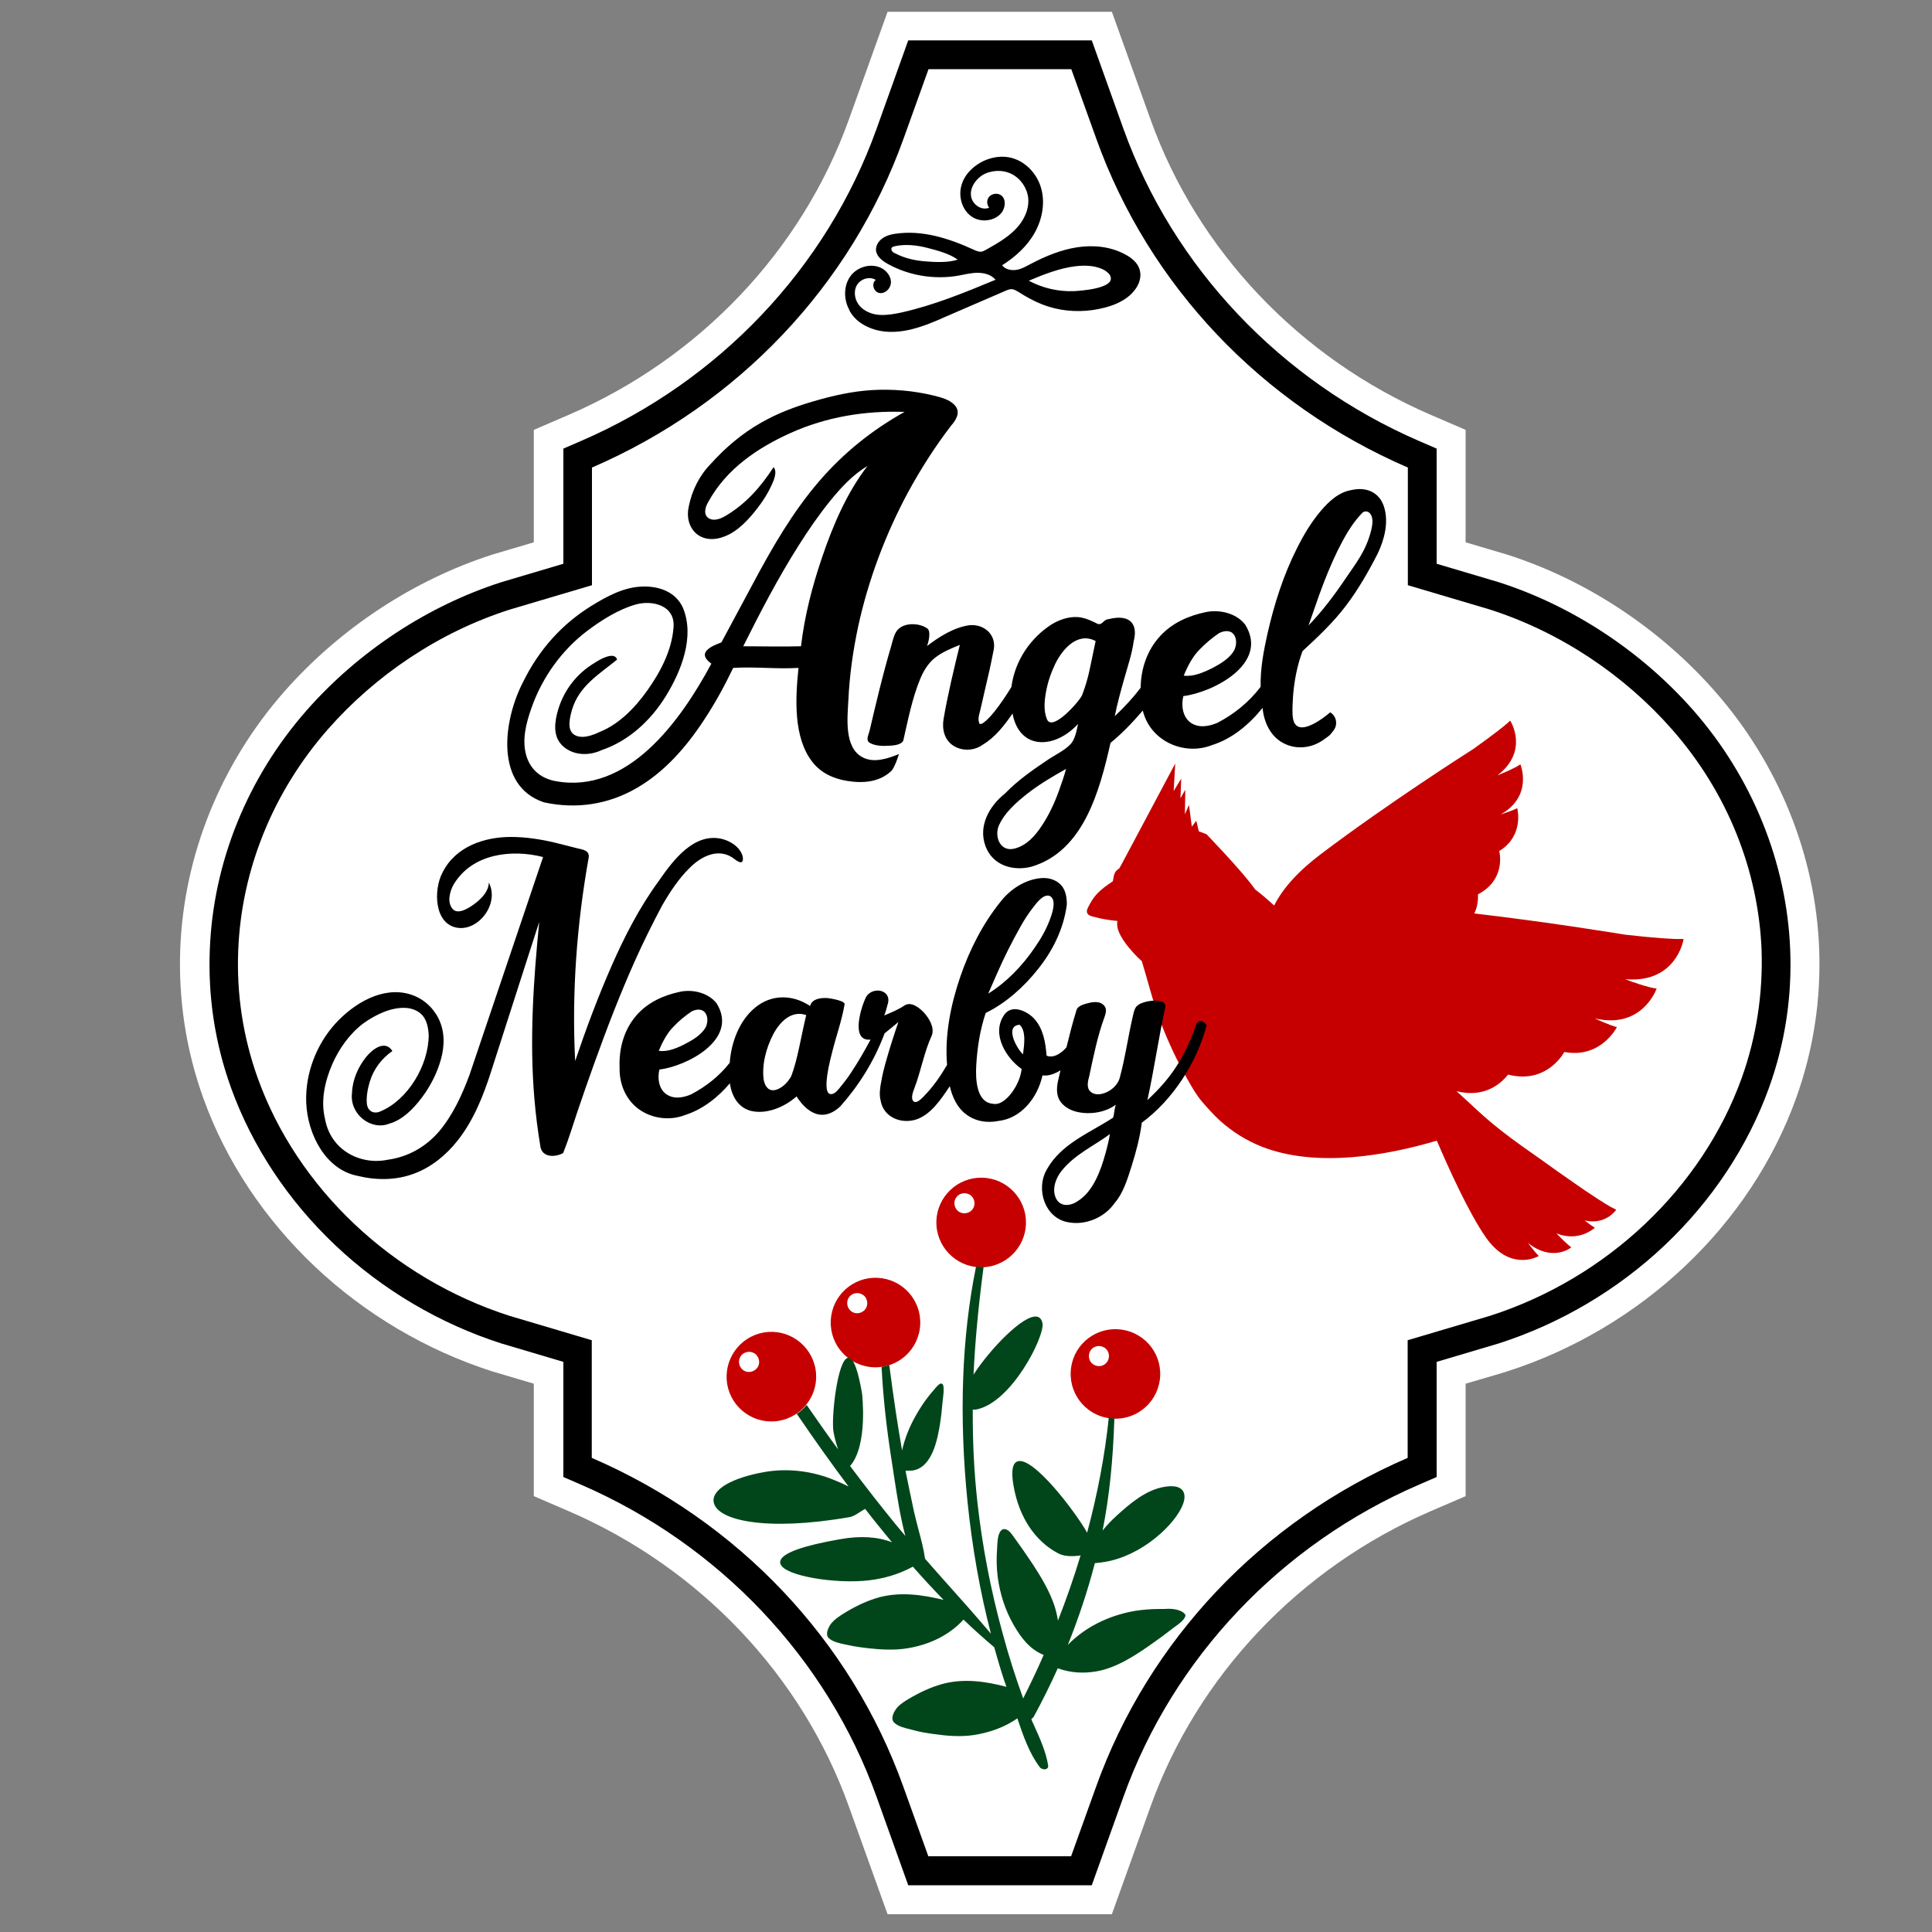
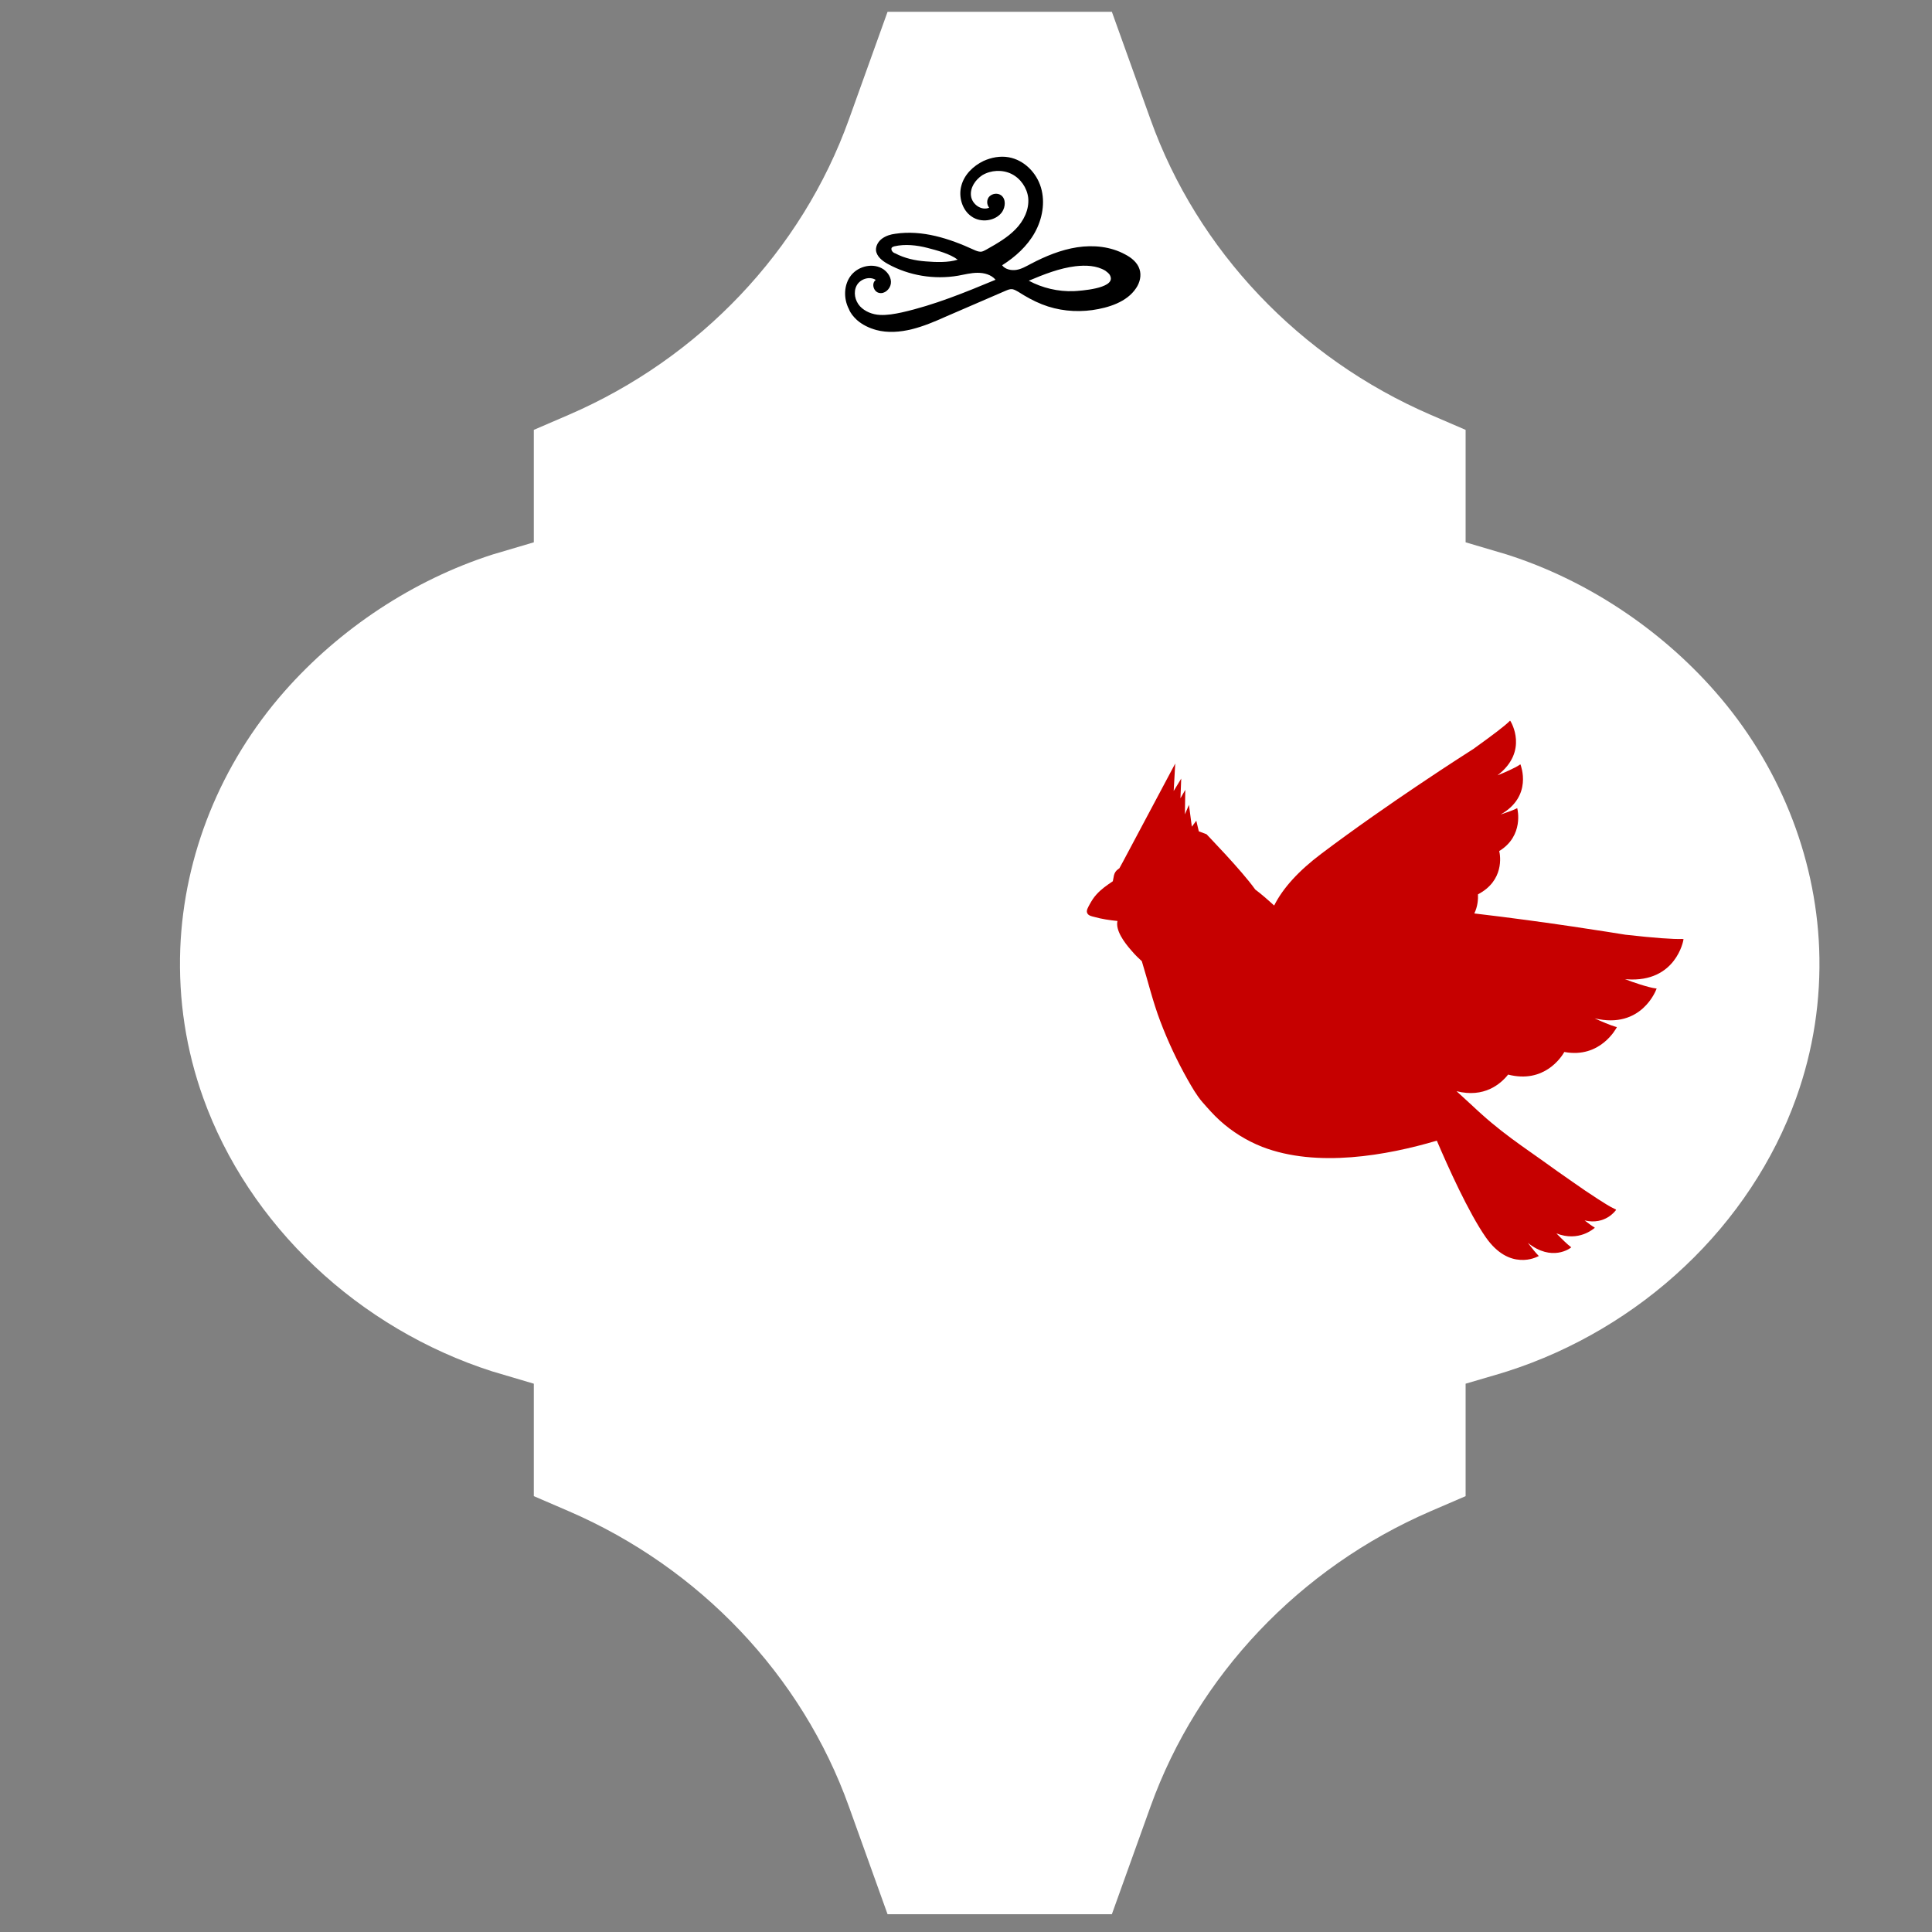
<svg xmlns="http://www.w3.org/2000/svg" version="1.1" id="Layer_1" x="0px" y="0px" width="1000px" height="1000px" viewBox="0 0 1000 1000" style="enable-background:new 0 0 1000 1000;" xml:space="preserve">
  <rect x="0" y="0" width="1000" height="1000" fill="#808080" stroke="none" />
  <style type="text/css">
	.st0{fill:#FFFFFF;}
	.st1{fill:#C60000;}
	.st2{fill:#00461A;}
</style>
  <g>
    <path class="st0" d="M459.4,990.8l-20-55.7c-24.3-67.9-77.2-123.6-145-152.9l-18.1-7.8v-58.2c-16-4.7-20.3-6-21.6-6.4l0,0   c-34-10.9-65.8-29.7-91.8-54.3c-26.1-24.7-46.1-54.8-57.7-87.2c-8.9-24.8-12.9-50.8-11.9-77.3c1.9-48.5,21-95.7,53.9-133.1   c28.7-32.6,66.8-57.7,107.5-70.8l0.3-0.1l21.3-6.3v-58.2l18.1-7.8c67.8-29.3,120.6-85,145-152.9l20-55.7h116.1l20,55.7   c24.3,67.9,77.2,123.6,145,152.9l18.1,7.8v58.2l21.3,6.3l0.3,0.1c40.7,13,78.9,38.2,107.5,70.8c32.8,37.3,52,84.6,53.9,133.1   c1,26.5-3,52.5-11.9,77.3c-11.6,32.4-31.6,62.6-57.7,87.2c-26,24.6-57.8,43.4-91.8,54.3l0,0c-0.8,0.3-4.2,1.3-21.6,6.4v58.2   l-18.1,7.8c-67.8,29.3-120.6,85-145,152.9l-20,55.7H459.4z" />
-     <path d="M926.6,491.5c-1.8-45-19.6-89-50.1-123.8c-26.9-30.6-62.7-54.2-100.9-66.4l-32-9.5v-59.6l-9-3.9   c-71.6-31-127.4-89.9-153.1-161.6l-16.4-45.8h-95l-16.4,45.8c-25.7,71.8-81.5,130.7-153.1,161.6l-9,3.9v59.6l-32,9.5   c-38.1,12.2-74,35.8-100.9,66.4c-30.6,34.8-48.4,78.7-50.1,123.8c-1,24.5,2.7,48.6,11,71.6c10.9,30.2,29.5,58.3,53.9,81.4   c24.4,23.1,54.2,40.7,86.1,50.9c0.1,0,0.1,0,32,9.5v59.6l9,3.9c71.6,31,127.4,89.9,153.1,161.6l16.4,45.8h95l16.4-45.8   c25.7-71.8,81.5-130.7,153.1-161.6l9-3.9v-59.6c27.5-8.2,31.4-9.3,32-9.5l0,0c31.9-10.2,61.7-27.8,86.1-50.9s43-51.2,53.9-81.4   C923.9,540.1,927.6,516,926.6,491.5z M901.5,558c-20.5,56.9-69.6,103.6-130.4,123.1l-42.5,12.6v60.9   c-75.7,32.7-134.1,94.4-161.3,170.3l-12.9,35.9h-73.9l-12.9-35.9c-27.2-76-85.6-137.6-161.3-170.3v-60.9l-42.5-12.6   c-60.8-19.5-110-66.2-130.4-123.1c-7.7-21.5-11-43.8-10.1-66c1.6-41.3,17.7-81.8,46.4-114.5c24.6-28,57.5-50.3,94.2-62l42.5-12.6   V242c75.7-32.7,134.1-94.4,161.3-170.3l12.9-35.9h73.9l12.9,35.9c27.2,76,85.6,137.6,161.3,170.3v60.9l42.5,12.6   c36.7,11.8,69.6,34,94.2,62c28.7,32.6,44.8,73.1,46.4,114.5C912.5,514.2,909.2,536.5,901.5,558z" />
    <path class="st1" d="M870.7,486c-4.4,0.2-14.3-0.5-29.4-2.2c-6.3-1-39.7-6.5-78.2-11c1.8-3.7,2-7.4,1.9-9.9   c13.6-7.1,11.6-19.9,11-22.4c12.9-7.9,9.4-21.7,9.4-21.8l-0.1-0.4l-0.4,0.2c-1.7,0.9-5.5,2.2-8.2,3.1c16.8-9.5,10.4-25.4,10.4-25.6   l-0.2-0.4l-0.4,0.3c-2.3,1.6-8.5,4.3-11.4,5.4c16.3-12.5,6.9-27.7,6.8-27.9l-0.3-0.4l-0.3,0.3c-2.5,2.5-8.6,7.1-18.6,14.3   c-4.4,2.8-44.2,28.2-78.8,54.3c-11.7,8.8-19.9,17.8-24.4,26.8c-3.4-3.1-6.6-5.9-9.8-8.3c-7.2-10.1-25.1-28.4-25.2-28.6l-4-1.5   l-1.3-5.5l-2.3,3.1l-1.5-11.3l-2.1,4.9l0.2-12.7l-2.5,4.4l0.4-10.2l-3.9,6.4l0.8-14.2l-27.1,50.9l0,0l-1.8,3.3l-0.8,0.6   c-1,0.7-1.7,1.8-2,3l-0.6,3.1c0,0-0.1,0.1-0.1,0.1c-3,2-6,4.1-8.4,6.8c-1.4,1.5-2.5,3.3-3.5,5.1c-0.7,1.4-2.1,3.3-1.1,4.8   c0.7,1.1,2.3,1.4,3.5,1.7c3.9,1.1,8,1.7,12,2.1c-1.1,4.7,3.3,10.9,7.3,15.4c2.1,2.5,4.2,4.4,5.3,5.4c3.2,10.4,5.7,21,9.6,31.2   c3.9,10.3,8.6,20.3,14,29.9c2.4,4.2,4.7,8.3,7.8,11.9c2.9,3.3,5.7,6.5,9,9.5c6.4,5.8,13.8,10.4,21.9,13.6   c28.4,11,64.7,4.4,90.4-3.2c5.7,13.4,16.5,37.4,25.4,50.1c6.1,8.7,12.6,11.3,17.7,11.6c5.4,0.4,9.2-1.8,9.3-1.8l0.4-0.2l-0.3-0.3   c-1.2-1.2-3-3.4-5.4-6.5c12.5,10,22,2.7,22.1,2.6l0.4-0.3l-0.4-0.3c-1.6-1.2-4-3.5-7.3-6.9c11.6,4.6,19.4-2.6,19.5-2.6l0.4-0.3   l-0.4-0.3c-1.2-0.7-2.8-1.9-4.9-3.5c10.8,2.5,16-5.2,16.1-5.2l0.2-0.4c0,0-0.4-0.2-0.4-0.2c-3.1-1.4-6-3.4-8.9-5.2   c-4.5-2.9-8.9-5.9-13.3-9c-5.2-3.6-10.3-7.2-15.4-10.9c-7.2-5.1-14.5-10.1-21.5-15.6c-3.4-2.7-6.7-5.4-9.9-8.3   c-1.6-1.4-3.2-2.9-4.8-4.4c-1.5-1.4-7.2-6.6-8.4-7.7c14.3,3.6,22.8-3.7,26.7-8.6c18.7,4.8,27.6-9.1,29.1-11.7   c18.7,3.5,26.9-12.4,27-12.5l0.2-0.4l-0.5-0.1c-2.6-0.7-7.8-2.9-11-4.4c24.3,5.8,31.8-14.8,31.9-15l0.2-0.4l-0.5-0.1   c-3.6-0.4-12.5-3.4-15.9-4.8c0.4,0,0.8,0.1,1.1,0.1c25.2,1.7,29.1-20.1,29.1-20.3l0.1-0.5L870.7,486z" />
-     <path d="M446.5,392c-9.6-5-7.9-20.2-7.4-29.4c0.6-13,2.4-25.8,5.1-38.4c5.3-24.3,14.2-47.8,25.8-69.4c6.6-12.1,14-23.7,22.3-34.5   c2.5-2.8,5-6.8,2.1-10.3c-2.8-3.3-7.4-4.3-11.3-5.3c-10.3-2.5-21.1-3.4-31.6-2.8c-10.3,0.6-20.5,2.9-30.4,5.8   c-9.3,2.7-18.7,6.2-27.2,11.1c-9.7,5.5-18.5,12.9-26.1,21.4c-5.7,5.8-9.7,13.7-11.3,22c-1.2,5.1,0,10.6,3.9,14   c4.1,3.5,9.8,3.4,14.5,1.5c7.1-2.6,13.1-9.3,17.7-15.4c2.5-3.3,4.8-6.9,6.6-10.8c1.1-2.4,3.4-7.2,1.2-9.7   c-6.6,10.2-14.3,18.9-24.5,25c-2.5,1.5-6,3.1-8.8,1.6c-3.3-1.8-2.1-6-0.5-8.6c9.4-17.2,25.6-28,42.4-35.6   c18.8-8.5,38.8-11.7,59.2-11c-16.7,9.3-31.6,21.2-44.3,36c-13.4,15.6-23.9,33.6-33.7,52c-5.6,10.5-11.2,20.9-16.8,31.3   c-2.5,1-5.7,2.1-7.6,4.2c-2.4,2.7,0.2,5.2,2.4,6.8c-16.3,30.4-43.6,67.7-80.7,60.8c-6.9-1.3-12.5-5.3-14.9-12.6   c-2.7-8.3-0.3-17.4,2.5-25.3c5.6-16,15.9-30.1,28.9-39.9c7.4-5.6,16.2-11.1,25-13.6c8.3-2.4,20.7,0.2,19.6,12   c-0.9,11.9-6.9,23.1-13.5,32.4c-6.3,8.9-14.6,17.5-24.6,21.5c-3.7,1.8-9.6,4-13.4,1.4c-3.8-2.5-2.1-9-1.1-12.6   c3.6-12.6,14.4-18.8,23.4-26.2c-1.3-4.5-9.1,0-11.3,1.5c-9.9,5.8-17.1,15.2-19.9,27c-1.5,6.4-1.4,12.8,4,17   c5.5,4.3,13.1,4.2,19.1,1.4c13.9-4.7,25.4-15.1,33.4-28.1c7.9-12.8,15.1-30.8,8.7-45.8c-3.9-8.4-12.8-11.1-21-10.8   c-9.5,0.3-18.2,5-26.3,10c-15.2,9.4-27.1,22.6-35.3,39.3c-10.4,19.9-14.9,53.9,10.8,62.4c16.6,3.6,33.2,1.2,48.1-7.5   c14.2-8.2,25.5-21.1,34.6-35c5.7-8.6,10.7-17.7,15.2-27.1c11.3-0.7,22.5,0.7,33.8,0c-1.6,15.4-2.8,36,7.2,48.7   c4.5,5.8,11.1,8.7,18,9.8c8,1.3,16.8,0.8,23.1-5.4c1.8-2.6,2.7-5.5,3.7-8.5C459.6,392.6,452.4,395.1,446.5,392z M425.4,288.8   c-5,14.7-9,30.1-10.8,45.7c-10,0.3-19.9,0-29.9,0c8.9-17.8,18.1-35.5,28.7-52.2c5.1-8.1,10.5-15.9,16.5-23.3   c5.6-6.9,11.7-13.4,19.1-17.8C438.3,255.1,431.1,271.9,425.4,288.8z M691.4,375.7c0.7-2.8-0.6-5.7-2.9-7c-2.1,1.8-4.4,3.5-6.7,4.9   c-3.2,1.9-9.8,5.3-12,0.2c-1-2.4-0.8-5.5-0.8-8.1c0.1-3.2,0.3-6.5,0.7-9.7c0.8-6.5,2.2-12.9,4.5-19c7.9-7.3,15.8-14.7,22.4-23.4   c6.3-8.3,11.6-17.5,16.4-26.9c3.5-7.2,5.9-16.3,3.4-24.3c-2.5-7.9-9.5-10.4-16.6-8.8c-6.7,1-11.9,5.8-16.3,11   c-4.8,5.7-8.7,12.2-12.1,19c-7.1,14-11.9,29.1-15.4,44.6c-2,9-3.7,18-3.5,27.3c-6.1,8-13.7,14.1-22.3,18.6c-4.4,1.9-9.8,2.9-14-0.1   c-4.1-3-4.9-8.9-3.7-13.7c14.9-1.8,44.7-16.6,32-37c-4.7-6.1-13.7-8-20.7-6.4c-8.6,1.8-17,5.5-23.2,12.2   c-6.7,7.2-10.1,16.8-10.2,26.9c-3.8,5-8.3,9.9-13.4,14.7c1.3-6.6,3.1-13,4.9-19.4c1.8-6.4,4-12.8,4.9-19.4   c0.9-3.6,1.2-7.8-1.8-10.4c-3-2.5-7.8-1.9-11.3-1c-2.5,0-3.2,3.5-5.8,2.3c-2.6-1.3-5.1-2.5-7.9-3.1c-5.3-1.1-10.8,0.6-15.4,3.3   c-11.1,7-19.3,18.8-21.1,32.6c-2.8,4.5-5.7,8.9-9,13c-0.7,0.9-7.5,9-7.8,5.1c-0.7-2,0.5-5.1,0.9-7c0.7-3.1,1.4-6.1,2.1-9.2   c1.6-6.6,3.1-13.3,4.4-20c2.3-8.7-4.6-14.6-12.2-13.9c-7.9,1-15.7,5.9-22.1,10.8c0.8-1.9,2.2-7.6,0.2-9.1c-4.2-3-12.4-3.3-15.8,1.2   c-1.6,2.2-2.2,5.5-3,8.2c-1.1,3.6-2.1,7.3-3.1,11c-2,7.4-3.8,14.8-5.6,22.3c-0.8,3.4-1.6,6.8-2.4,10.2c-0.5,2.1-2.2,5,0.1,6.3   c2.7,1.6,6.7,1.7,9.8,1.5c2-0.1,7.4-0.3,7.7-3.4c2.4-10.5,4.5-21.3,8.6-31.2c1.7-4.1,4.1-8.1,7.5-10.8c3.8-3.1,8.6-5,13-6.8   c-3.1,12.7-6.2,25.5-8.4,38.3c-0.9,5.3,0.4,10.7,4.8,13.7c4.7,3.2,11.2,2.9,15.7-0.5c6.2-3.7,11-9.9,15.2-16   c1.3,7.5,5.6,13.7,13.1,14.7c7.7,1,15.5-3.5,20.8-9.3c-0.8,3.6-1.5,8.2-4.2,10.8c-3.1,3.1-7.6,5.2-11.2,7.6   c-7.9,5.3-15.6,10.6-22.4,17.6c-7.8,6.2-14.1,16.5-10.1,27.3c3.8,10.2,14.6,13,23.8,10.6c26.7-8,35.1-38.4,40.9-64.1   c5.1-4.1,10.7-9.7,16.7-16.7c4,16.2,21.8,23.4,35.7,17.9c10.4-3.2,19.3-10.6,26.3-19.3c0.7,7.5,4.1,14.6,10.5,18.1   c6.9,3.8,15.3,2.8,21.6-2c0.9-0.6,1.8-1.3,2.7-2C689.6,378.9,691,377.5,691.4,375.7z M682.8,308c2.8-7.8,5.9-15.5,9.5-22.9   c3.4-6.8,7.1-13.6,12.3-19.1c1.3-1.8,3.6-1.7,4.8,0.1c1.2,2,1.3,4.2,0.3,8.5c-2.8,10.9-7.9,16.9-13.2,24.8   c-5.8,8.6-12.1,17-19.2,24.3C679,318.8,680.9,313.5,682.8,308z M620.9,336.2c3.1-3.2,6.4-6,10.1-8.5c2.4-1.2,5.7-1.8,7.6,0.7   c1.8,2.3,1.4,6.2,0,8.6c-2.5,4-7.1,6.7-11.1,8.8c-4.4,2.2-9.9,4.6-14.8,3.9C615.1,343.8,617.8,339.3,620.9,336.2z M548,409.6   c-2.3,6.3-5.2,12.5-8.9,18c-3.4,5.1-7.7,10-13.9,11.6c-7,1.9-10.5-5.3-8.4-11.4c3-7.2,9.4-12.6,15.2-17.2c6.2-4.8,13-8.8,19.8-12.6   C550.9,401.3,549.6,405.2,548,409.6z M564.1,346.1c-0.9,4.4-2.2,9-4,13.7c-1.5,3.4-15.9,19.6-18.3,12.2c-1.7-4.2-1.2-9.4-0.4-13.8   c0.9-5.1,2.6-10,4.8-14.6c4-8.1,11.8-16.6,20.9-11.8C566,336.9,565,341.7,564.1,346.1z" />
-     <path d="M328.6,497.4c-7.7,17.2-14.5,34.9-20.9,52.7c-3.1,8.6-6.1,17.2-9,25.8c-2.3,7-4.5,14.1-7.2,20.9   c-3.7,2.1-10.3,2.6-11.7-2.8c-1.4-8.4-2.5-16.8-3.2-25.3c-2.6-30.5-0.5-61.1,2.5-91.5c-2.1,6.4-4.1,12.8-6.2,19.2   c-6.2,19.4-12.5,38.8-18.7,58.2c-4.1,12.8-9.1,25.3-17.3,35.7c-6,7.6-13.6,13.8-22.4,17.1c-9.5,3.6-19.7,3.6-29.5,1.2   c-16.3-3.2-25.8-21.2-26.5-37.8c-0.6-15.2,5.3-30.2,15.1-41c9.7-10.6,24.6-19.5,38.8-15.1c6.2,1.9,11.4,6.3,14.5,12.3   c3.4,6.8,3.3,14.2,1.3,21.4c-2,7.2-5.6,14.1-10,19.9c-4.3,5.7-9.9,11.4-16.7,13.3c-9.4,3.8-20.7-4.9-19.3-15.9   c0.2-6.8,3.2-13.5,7.3-18.6c3.2-4,9.8-9.1,13.6-3.1c-5.6,3.9-9.8,9.4-11.8,16.2c-1,3.4-1.8,7.6-1.4,11.2c0.5,3.9,3.7,5.3,6.9,3.9   c14.1-5.8,25.1-23.7,25.1-39.7c-0.2-3.4-0.9-7.2-3.1-9.9c-2.1-2.5-5.5-3.8-8.6-4c-7.7-0.5-15.8,3.5-22,7.9   c-7.1,5.3-12.7,13.1-16.3,21.4c-3.7,8.6-6,18.6-3.7,28c2.8,16.2,18.1,24.2,32.4,21.3c10.3-1.4,19.5-6.4,26.6-14.6   c7.1-8.4,11.9-18.8,15.8-29.3l38.1-112.8c-16-4.1-36.6-2-46.3,14.2c-2.1,3.7-3.6,9.7-0.2,13c3.1,2.8,9.1-1.5,11.6-3.4   c3.1-2.4,6.8-6.2,6.8-10.6c5.7,11-5.4,25.2-16.3,23.4c-12-1.9-12.4-19.6-7.7-28.5c6.8-13.7,21.9-18.5,35.5-18.5   c7.7,0,15.4,1.2,22.9,3c3.9,0.9,7.7,2,11.5,2.9c2.5,0.6,6.4,1,5.8,4.8c-6.2,34.7-8.8,70.1-7,105.3c5.6-16.6,11.7-32.9,18.7-48.9   c6.8-15.5,14.6-30.7,24.5-44.2c7.6-11,18.3-25.2,32.7-21.9c4.4,1.1,9.4,4.1,10.8,9c0.1,0.8,0.4,2.5-0.5,3c-0.9,0.5-2.7-0.8-3.4-1.3   c-8.1-6.7-17.8-1.8-24.2,5c-4.5,4.5-9.1,10.9-13.7,19C337.6,478.3,332.9,487.8,328.6,497.4z M624.6,530.6   c-5.2,19.7-17.8,38.9-33.6,50.5c-1,7.7-3,15.2-5.3,22.5c-2,6.3-4.3,14-8.7,19c-5.4,7.8-15.4,11.8-24.3,10   c-11.7-2.1-16.9-17-10.8-27.4c7.3-13.1,22-18.8,33.6-26.3c0.9-0.2,1-1.9,1.1-2.6c0.2-1.5,0.5-3,0.9-4.5c-5.8,4.4-14.8,5.4-21.5,3.3   c-2.8-0.9-5.8-2.7-7.5-5.5c-1.7-2.8-1.6-6.4-1-9.5c0.4-1.6,0.8-3.6,1.4-6.1c-2.7,1.7-6.2,3.1-9.3,2.6   c-2.6,11.8-11.2,22.3-22.8,23.6c-6,1.2-12.2,0.2-17.1-3.7c-4.4-3.4-6.8-8.8-8.1-14.3c-4.5,6.8-10,15.1-17.9,17.4   c-7.4,2.1-16.4-1.2-17.9-10c-0.8-3.1-0.3-6.6,0.3-9.6c0.6-3.6,1.5-7.2,2.5-10.7c1.9-6.8,4.1-13.6,6.4-20.3c-2.4,2-4.8,4-7.2,5.9   c0,0.2-0.1,0.3-0.1,0.4c-5.3,14-13.1,26.5-22.8,37.4c-3.5,3.3-7.9,5.3-12.5,3.8c-4.3-1.4-7.6-5.1-10.1-9c-5.9,5.2-14.3,8.9-22,7.8   c-7.4-1-11.5-7.1-12.5-14.6c-6.3,7.4-14.1,13.5-23.1,16.4c-7.9,3.1-17.2,2-24.2-3.1c-6.6-4.9-10-12.9-9.8-21.4   c-0.4-9.8,2.2-19.4,8.5-26.8c5.9-6.9,14.1-10.6,22.5-12.4c6.5-1.5,14.8,0.3,19.2,5.9c11.8,18.9-15.9,32.7-29.6,34.3   c-1.1,4.5-0.3,10,3.5,12.7c3.9,2.8,8.9,1.9,13,0.1c7.6-4,14.4-9.3,19.9-16.3c0.8-10.7,5-21.9,13.2-28.6c8.5-7,19.4-6.8,28.4-0.8   c1-3.9,5.9-4.3,9-4.1c1.1,0.1,9.9,1.4,8.8,3.5c-1.4,8.2-4.3,16.2-6.3,24.2c-0.7,2.7-6.1,22.5-0.5,22c2,0,4-2.8,5.1-4.2   c1.9-2.3,3.7-4.7,5.3-7.2c3.6-5.4,6.8-11,9.9-16.8c-10.7,1.1-4.8-17.3-2.2-22.3c3.6-5.5,13.6-3.4,11,4.2c-0.5,1.9-1,3.8-1.7,5.6   c3.5-1.5,7.3-3,10.5-5.2c3.5-2.2,7.8,1.3,10.2,3.9c2.5,2.8,5.3,7.4,4,11.4c-4.1,8.8-5.7,18.7-9.2,27.8c-0.6,1.5-2,5.2-0.3,6.6   c1.7,1.3,4.4-1.8,5.5-2.9c4.6-4.7,8.4-10.2,11.8-16c-1.3-15.3,1.9-31.2,6.8-45.5c4.8-14.1,11.7-27.6,20.9-39   c5.1-6.6,13-11.6,21.1-12.2c3.7-0.3,7.6,0.8,10.2,3.6c2.4,2.6,3,6.5,3,10c-1.6,12.6-7.3,24-15,33.6c-7.3,9.2-16.7,17.6-27,22.6   c-2.9,8.5-4.4,18.1-4.9,27.2c-0.4,6.9,0,19,8.5,19.8c4,0.9,7.7-2.8,10-5.9c2.5-3.4,4.5-7.7,5-12.1c-7.8-5.4-15.7-17.8-9.3-27.6   c3.9-6.4,12.3-2.4,16.1,1.9c4.4,5.1,5.6,12.1,6.1,18.8c3.7,1.6,7.9-1.5,10.3-4.3c1.6-6.5,3.2-12.9,5.2-19.3c0.6-2.2,3.9-3,5.7-3.5   c2.1-0.6,4.8-1,6.9-0.1c3,1.6,3.1,3.7,2,6.9c-3.7,10-5.8,20.5-8,30.9c-0.6,2.1-1.3,5-0.2,7c1,1.8,3.2,2.5,5.1,2.4   c4.6-0.3,9.9-4,11-9c2.7-10,4.1-20.2,6.4-30.3c0.5-1.9,0.8-4.6,2.1-6.1c1.3-1.5,3.6-2.2,5.4-2.6c2.1-0.5,10-1.5,9.6,2.7   c-3.5,16-5.8,32.3-9.3,48.3c5.7-5.3,11.1-11.2,15.3-17.9c4.3-6.7,7.5-14.1,10.1-21.6c0.9-1.2,1.9-1.7,2.9-1.5   C622.9,529,623.8,529.6,624.6,530.6z M511.5,514.3c9.6-6,17.7-14.4,24.2-24c3.2-4.6,6.1-9.7,8-15.1c1.1-3,3.4-10.1-0.7-11.6   c-3.3-0.6-6.4,3.7-8.2,6c-2.5,3.2-4.7,6.6-6.7,10.2c-4.4,7.8-8.4,15.8-12,24C514.4,507.6,512.9,511.1,511.5,514.3z M341,543.9   c4.6,0.7,9.7-1.5,13.7-3.6c3.7-1.9,7.9-4.4,10.3-8.1c1.3-2.2,1.7-5.8,0-8c-1.8-2.3-4.8-1.8-7-0.7c-3.4,2.3-6.6,4.9-9.4,7.9   C345.7,534.3,343.2,538.5,341,543.9z M417.3,525.4c-7.5-2.6-13.6,3.3-17.1,10c-3.6,6.9-6,15.7-4.9,23.6c0.7,3.5,2.7,6.1,6.3,5.1   c3.3-0.9,6.4-4.1,8-7.2c1.6-4.3,2.9-9.3,4.1-15C414.9,536.3,416,530.8,417.3,525.4z M527.7,530.4c-8,0.7-1.2,12.7,1.8,15.3   C530,541.5,531.4,533.6,527.7,530.4z M574.5,587c-8.4,6.2-18.2,10.5-25,19c-2.9,3.6-5,9-3.2,13.6c2,5.3,7.7,4.8,11.5,2.1   c7.8-4.7,11.9-15.6,14.3-24.4C573.1,593.8,573.9,590.4,574.5,587z" />
    <path d="M443.5,165.6c2.8,2.5,6.4,4.2,10,5.2c6,1.6,12.4,1.1,18.5-0.4c6-1.5,11.7-3.9,17.5-6.5c10.3-4.5,20.7-8.9,31-13.4   c1.2-0.5,2.3-1,3.6-0.8c1,0.2,2,0.8,2.9,1.3c3.9,2.5,8,4.8,12.3,6.5c8.3,3.3,17.3,4.2,26.1,3c8.3-1.2,17.8-4.1,22.6-11.3   c2-2.9,2.9-6.6,1.8-9.9c-1.1-3.4-4.1-5.9-7.4-7.6c-7.5-4.1-16.4-5-24.9-3.7c-8.4,1.3-16.4,4.6-24,8.6c-2.3,1.2-4.8,2.7-7.5,3.1   c-2.6,0.4-5.8-0.3-7.3-2.4c6.8-4.3,13-9.9,16.9-16.9c3.9-7,5.5-15.6,3.2-23.3c-2.3-7.8-8.8-14.3-16.7-15.7c-4.4-0.8-9,0.1-13,1.9   c-5.4,2.6-10,7.1-11.5,12.8c-1.6,5.7,0.4,12.6,5.2,15.9c4.8,3.5,12.5,2.5,15.9-2.3c1.7-2.6,2.1-6.6-0.5-8.6c-1.8-1.3-4.4-1-6,0.5   c-1.6,1.5-1.6,4.3-0.2,5.9c-4,1.7-8.8-1.7-9.4-6c-0.6-4.3,2.2-8.4,5.8-10.8c4.5-2.7,10.4-3,15.1-0.7s8.1,7.2,8.7,12.4   c0.6,6.1-2.4,12.1-6.7,16.4c-4.2,4.3-9.7,7.4-15,10.4c-0.9,0.5-1.8,1-2.8,1.1c-1.3,0-2.5-0.5-3.6-1c-12.8-5.9-26.8-10.4-40.7-8.3   c-2.4,0.3-4.7,1-6.7,2.4c-2,1.4-3.4,3.7-3.3,6.1c0.3,3.2,3.2,5.5,6.1,7.1c11,6.1,24.1,8.2,36.4,6.1c3.3-0.6,6.7-1.5,10.1-1.5   s7,0.9,9.3,3.6c-15.9,6.6-31.7,13.1-48.5,16.9c-3.7,0.8-7.6,1.5-11.4,1.3c-3.8-0.2-7.7-1.7-10.3-4.5c-2.6-2.9-3.5-7.3-1.7-10.7   c1.8-3.4,6.7-5,9.9-2.9c-2.4,1.7-1.2,6.1,1.7,6.7c2.8,0.7,5.7-1.9,6.1-4.8c0.4-2.9-1.4-5.7-3.8-7.4c-5.2-3.5-12.8-1.8-16.7,3   s-4.1,12.1-1.2,17.6C440.2,162.1,441.7,163.9,443.5,165.6z M574.3,142.1c0.3,0.5,0.5,0.9,0.6,1.4c1.4,5.9-15.6,7-19.1,7.2   c-8.1,0.3-16.2-1.6-23.3-5.4c7.8-3.3,15.9-6.5,24.2-7.5c5.3-0.6,10.9-0.4,15.4,2.3C572.9,140.7,573.7,141.3,574.3,142.1z    M461.4,129c-0.1-0.7,0.3-1.2,1.5-1.5c5.5-1.3,11.7-0.6,17.1,0.8c5,1.3,11.6,3,15.7,6.1c-4.9,1.6-11.5,1.3-16.5,0.9   c-5.5-0.4-11-1.6-15.9-4.2C462.2,130.8,461.4,129.8,461.4,129z" />
-     <path class="st1" d="M395.3,689.7c12.6-2.2,24.6,6.3,26.8,18.9c2.2,12.6-6.3,24.6-18.9,26.8c-12.6,2.2-24.6-6.3-26.8-18.9   C374.3,703.9,382.7,691.9,395.3,689.7z M485,636.7c2.2,12.6,14.2,21.1,26.8,18.9c12.6-2.2,21.1-14.2,18.9-26.8   c-2.2-12.6-14.2-21.1-26.8-18.9C491.3,612.1,482.8,624.1,485,636.7z M430,683.5c-0.6,12.8,9.3,23.6,22.1,24.2   c12.8,0.6,23.6-9.3,24.2-22.1c0.6-12.8-9.3-23.6-22.1-24.2C441.4,660.8,430.6,670.7,430,683.5z M554.2,710.1   c-0.6,12.8,9.3,23.6,22.1,24.2c12.8,0.6,23.6-9.3,24.2-22.1c0.6-12.8-9.3-23.6-22.1-24.2C565.6,687.4,554.7,697.3,554.2,710.1z" />
-     <path class="st2" d="M612.3,834.5c-1.3-0.9-3.1-1.3-3.6-1.4c-2.1-0.5-4.2-0.4-6.3-0.3c-0.6,0-1.3,0-1.9,0c-5.1,0-9.3,0.4-13.1,1   c-13.8,2.4-26,8.6-34.7,17.6c5.6-13.9,10.3-28.1,14-42.3c1.8-0.2,3.6-0.4,5.4-0.7c19.3-3.3,36.4-19.6,40.2-29.8   c1.2-3.1,1-5.7-0.3-7.3c-1.6-1.9-4.8-2.5-9.4-1.7c-9.5,1.6-17.7,8.6-24.6,14.9c-2.8,2.5-5.2,5.1-7.3,7.7   c3.5-17.6,5.4-36.2,6.1-58.1c-0.1,0-0.2,0-0.3,0c-0.9,0-1.8-0.1-2.6-0.3l0,0c-2,19.4-5.8,39.4-11.2,59.5c-6.2-11-28-39.6-36-36.9   c-2.7,0.9-3.4,5.1-2.1,12.6c2.8,16.2,11,28.6,23.1,35c2.8,1.5,6.7,1.8,11.6,1.1c-3.4,11.3-7.3,22.5-11.7,33.7   c-0.4-2.6-1-5.1-1.8-7.6c-2.6-7.8-6.9-14.9-11.4-21.8c-3.4-5.1-6.8-10-10.4-14.9c-0.8-1-1.6-2.1-2.8-2.7c-1.5-0.7-2.5-0.3-3.3,0.7   c-1.7,2.1-1.7,7.1-1.8,9c-0.4,4.9-0.3,9.8,0.3,14.7c1.2,8.8,3.9,17.4,8.4,25.1c3.8,6.6,8.4,12.5,15.4,15.3   c-3.3,7.6-6.9,15.1-10.6,22.5c-4.1-11.3-7.7-22.7-10.7-33.9c-6.2-22.5-10.5-45.2-13-67.6c-1.7-15.5-2.5-31.2-2.4-48   c0.5,0.1,1,0,1.5,0c18.5-3.2,35.8-38,34.6-44.6c-0.4-2.5-1.8-3.3-2.9-3.5c-6.9-1.3-24.4,16.9-32.8,30c0.8-17.1,2.5-35.4,5.2-55.7   l0-0.1c-1.3,0.1-2.6,0-3.9-0.1c-7.4,36.3-8.9,77.3-4.4,121.9c2.4,23.3,6.4,46.2,12.1,68.1c-7.2-8.5-14.6-16.9-21.9-25   c-4-4.5-8.2-9.2-12.2-13.8c-0.7-5.1-2.1-10.2-3.4-15.1c-0.8-3-1.6-6.2-2.3-9.2c-1.7-7.9-3.1-14.8-4.4-21.2c0.1,0,0.1,0,0.2,0   c0.6-0.1,1.1-0.1,1.8-0.1c0.6,0,1.3,0,1.9-0.1c10.3-1.8,12.8-17.1,14-24.4c0.5-3.2,0.9-6.6,1.2-10.4c0.1-0.9,0.2-1.8,0.3-2.7   c0.2-1.6,0.4-3.3,0.3-4.9c0-1-0.1-2.2-0.9-2.5c-1-0.4-2.1,0.9-3.3,2.2l-0.3,0.4c-3.6,4-7,8.7-10,14.1c-3.3,5.8-5.6,11.8-7,17.8   c-2.2-12.6-4.3-26.3-6.6-44l0-0.1c-1.3,0.4-2.6,0.7-4,0.9c0.8,15.6,2.5,31.2,5.1,47.8c0.4,2.8,0.9,5.6,1.3,8.5   c1.6,10.4,3.2,21,5.9,31.2c-1.8-2.1-3.4-4.1-5.1-6.1c-7.9-9.7-15.8-19.8-23.5-30.1c9.4-10.8,6.2-37.2,6.2-37.5   c-1.8-10.4-3.5-15-4.9-17.1c-0.7-0.4-1.4-0.9-2-1.4c-0.1,0-0.3,0-0.4,0c-5.5,1-8.7,31.1-7.5,38.2c0.5,2.9,1.3,5.9,2.4,9.2   c-5.5-7.5-10.9-15.2-16.2-22.9l-0.1-0.1c-1.5,1.8-3.2,3.4-5.1,4.6l0,0c9.9,14.5,18.5,26.5,26.8,37.6c-2.4-1.2-4.8-2.3-7.1-3.2   c-11.4-4.8-24.3-6.4-36.3-4.3c-17.1,3-27.5,9.1-26.4,15.6c1.6,9.4,26.8,15.3,70.1,7.8c2-0.3,3.8-1.5,5.5-2.6   c0.9-0.6,1.9-1.2,2.8-1.7c4.6,6,9.3,11.7,13.9,17.3c-7.3-2.9-16.4-3.5-26.9-1.6c-19,3.3-29.3,7-30.8,10.9c-0.4,1-0.2,2.1,0.7,3.1   c4.9,5.8,32,9.7,48.4,6.8c7.1-1.2,13.5-3.4,19.4-6.6c5.3,6,10.6,11.8,15.9,17.2c-10.7-2.6-23.1-4.6-35.2-0.8   c-5.6,1.8-11.3,4.5-17.4,8.4c-1.8,1.2-3.8,2.5-5.4,4.4c-1.7,2.1-3.5,6-1.3,7.9c2,1.8,5.3,2.5,8,3.1c0.5,0.1,1.1,0.2,1.5,0.3   c3.9,0.9,7.9,1.4,11.5,1.8c5.6,0.6,13,1.1,19.9-0.1c11.8-2,21.7-7.1,28.7-14.8c5.3,5.1,10.7,9.9,15.9,14.3c0,0,0,0,0,0   c1.7,6.1,3.5,12.2,5.5,18.2c0,0,0,0,0,0c0,0,0,0,0.1,0.1c0.2,0.7,0.5,1.5,0.7,2.2c-10.2-2.7-21.9-4.6-33.4-1.4   c-5.7,1.6-11.4,4.2-17.6,7.9c-1.8,1.1-3.9,2.4-5.5,4.2c-1.8,2.1-3.7,5.9-1.5,7.9c1.9,1.8,5.2,2.7,7.9,3.3c0.5,0.1,1,0.3,1.5,0.4   c3.9,1.1,7.8,1.7,11.5,2.2c5.6,0.8,12.9,1.5,19.9,0.5c8.7-1.3,16.5-4.2,22.9-8.7c0,0,0,0,0,0.1c3,8.9,6.2,18.1,11.6,25.2   c0.5,0.7,1.6,1.1,2.5,1.1c0.3,0,0.7-0.1,0.9-0.2c0.7-0.3,1.1-1,0.9-1.9c-1.1-7-4.3-14-7.4-20.9c-0.5-1-0.9-2-1.3-3   c0.5-0.3,0.9-0.7,1.3-1.3c4.4-8.1,8.6-16.5,12.4-25c6.3,2.3,13,2.8,20,1.6c11.1-1.9,21.8-9.4,29.6-14.9c3.4-2.4,6.4-4.6,9.3-6.9   c0.3-0.2,0.7-0.5,1.2-0.9c3-2.1,6-4.4,6-6.5C613.4,835.6,613,835,612.3,834.5z" />
    <path class="st0" d="M572.5,698.2c2,2,2,5.3,0,7.4c-2,2-5.3,2-7.4,0c-2-2-2-5.3,0-7.4C567.2,696.2,570.4,696.2,572.5,698.2z    M495.5,619.1c-2,2-2,5.3,0,7.4c2,2,5.3,2,7.4,0c2-2,2-5.3,0-7.4C500.8,617.1,497.5,617.1,495.5,619.1z M440,670.8   c-2,2-2,5.3,0,7.4s5.3,2,7.4,0c2-2,2-5.3,0-7.4C445.3,668.8,442,668.8,440,670.8z M384,701.2c-2,2-2,5.3,0,7.4s5.3,2,7.4,0   s2-5.3,0-7.4C389.4,699.2,386.1,699.2,384,701.2z" />
  </g>
</svg>